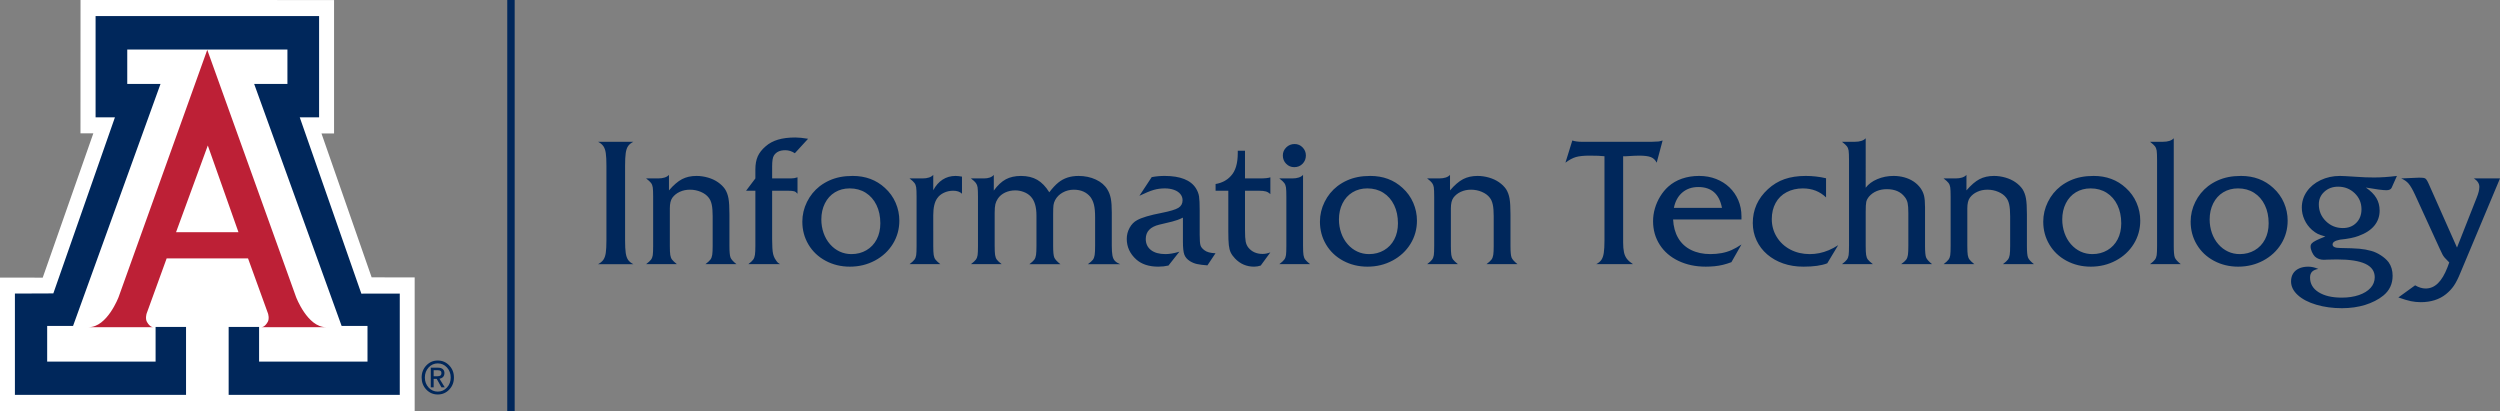
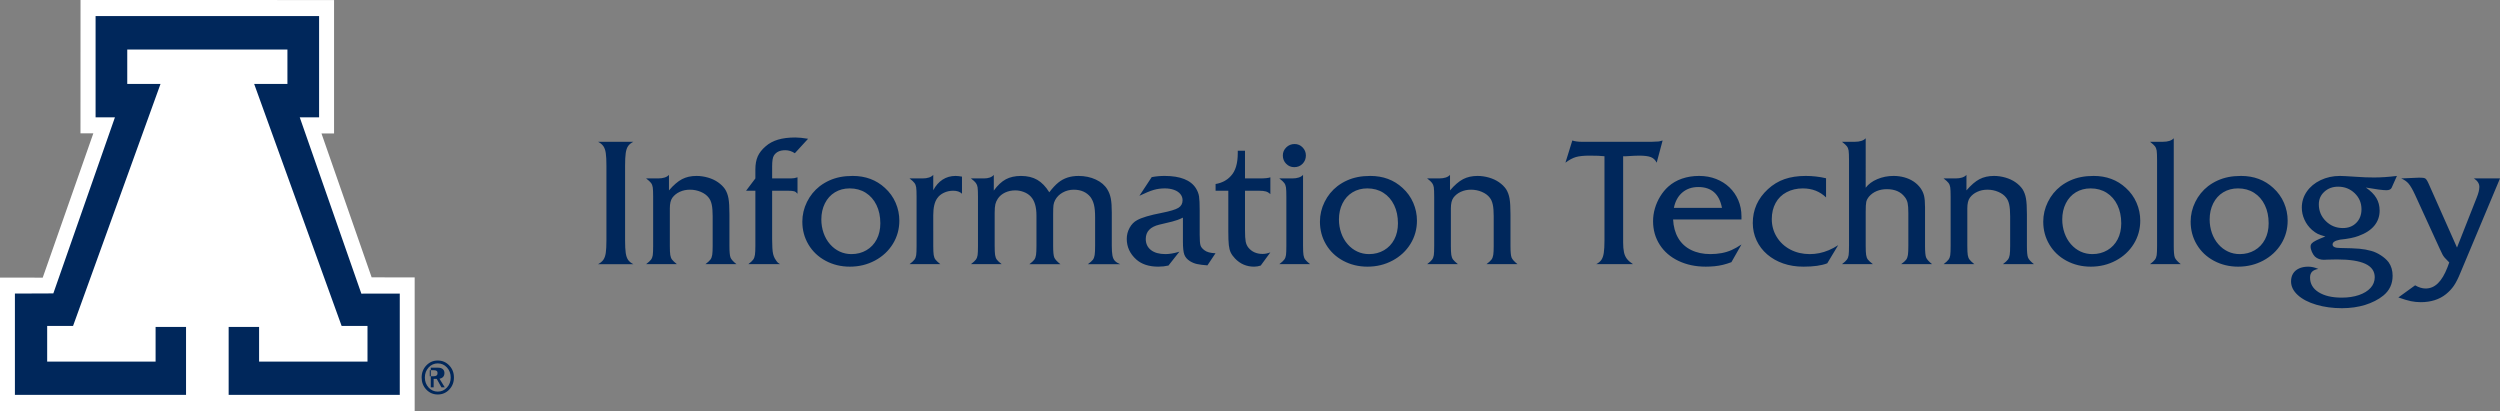
<svg xmlns="http://www.w3.org/2000/svg" alt="Go to the IT Website Homepage" class="header__logo-image" version="1.1" id="Layer_1" x="0px" y="0px" viewBox="0 0 425.822 70" style="enable-background:new 0 0 425.822 70;" xml:space="preserve">
  <rect x="0" y="0" width="425.822" height="70" fill="#808080" stroke="none" />
  <g>
    <g>
-       <path style="fill:#00275B;" d="M76.519,62.246c0.533,0.559,0.799,1.244,0.799,2.055c0,0.809-0.265,1.493-0.797,2.053    c-0.532,0.559-1.183,0.838-1.955,0.838c-0.771,0-1.42-0.279-1.953-0.838c-0.53-0.56-0.796-1.244-0.796-2.053    c0-0.811,0.267-1.496,0.798-2.055c0.533-0.56,1.183-0.839,1.951-0.839C75.336,61.407,75.986,61.686,76.519,62.246 M76.131,62.594    c-0.424-0.465-0.947-0.697-1.565-0.697c-0.617,0-1.137,0.232-1.562,0.697c-0.426,0.465-0.638,1.035-0.638,1.707    c0,0.673,0.212,1.243,0.638,1.706c0.425,0.464,0.945,0.695,1.562,0.695c0.616,0,1.137-0.231,1.564-0.695    c0.426-0.463,0.639-1.033,0.639-1.706C76.769,63.629,76.557,63.059,76.131,62.594 M73.374,62.628h0.247h1.001    c0.337,0,0.6,0.08,0.792,0.239c0.191,0.161,0.287,0.384,0.287,0.668c0,0.307-0.096,0.552-0.288,0.727    c-0.143,0.131-0.327,0.213-0.552,0.246l0.896,1.464h-0.282H75.19l-0.807-1.445l-0.52,0.003v1.442h-0.244h-0.245V62.628z     M73.863,64.084h0.663c0.231,0,0.399-0.044,0.506-0.132c0.107-0.088,0.159-0.227,0.159-0.416c0-0.166-0.052-0.287-0.159-0.365    c-0.107-0.078-0.275-0.117-0.506-0.117h-0.663V64.084z" />
+       <path style="fill:#00275B;" d="M76.519,62.246c0.533,0.559,0.799,1.244,0.799,2.055c0,0.809-0.265,1.493-0.797,2.053    c-0.532,0.559-1.183,0.838-1.955,0.838c-0.771,0-1.42-0.279-1.953-0.838c-0.53-0.56-0.796-1.244-0.796-2.053    c0-0.811,0.267-1.496,0.798-2.055c0.533-0.56,1.183-0.839,1.951-0.839C75.336,61.407,75.986,61.686,76.519,62.246 M76.131,62.594    c-0.424-0.465-0.947-0.697-1.565-0.697c-0.617,0-1.137,0.232-1.562,0.697c-0.426,0.465-0.638,1.035-0.638,1.707    c0,0.673,0.212,1.243,0.638,1.706c0.425,0.464,0.945,0.695,1.562,0.695c0.616,0,1.137-0.231,1.564-0.695    c0.426-0.463,0.639-1.033,0.639-1.706C76.769,63.629,76.557,63.059,76.131,62.594 M73.374,62.628h0.247h1.001    c0.337,0,0.6,0.08,0.792,0.239c0.191,0.161,0.287,0.384,0.287,0.668c0,0.307-0.096,0.552-0.288,0.727    c-0.143,0.131-0.327,0.213-0.552,0.246l0.896,1.464h-0.282H75.19l-0.807-1.445l-0.52,0.003v1.442h-0.244h-0.245V62.628z     M73.863,64.084c0.231,0,0.399-0.044,0.506-0.132c0.107-0.088,0.159-0.227,0.159-0.416c0-0.166-0.052-0.287-0.159-0.365    c-0.107-0.078-0.275-0.117-0.506-0.117h-0.663V64.084z" />
    </g>
    <polygon style="fill:#FFFFFF;" points="13.717,0 13.708,22.714 15.899,22.709 7.277,47.291 0,47.281 0,70 70.63,70 70.63,47.251    63.302,47.24 54.755,22.728 56.9,22.738 56.9,0.007  " />
    <g>
-       <path style="fill:#BD2036;" d="M35.302,8.488L50.43,50.602c0,0,1.939,5.125,5.087,5.125H44.502c0,0,0.553,0.087,1.104-0.9    c0.316-0.563,0.05-1.408,0.05-1.408l-3.406-9.401h-6.948h-6.918l-3.412,9.401c0,0-0.26,0.845,0.055,1.408    c0.549,0.987,1.101,0.9,1.101,0.9H15.114c3.146,0,5.086-5.125,5.086-5.125L35.302,8.488z" />
-     </g>
+       </g>
    <polygon style="fill:#00275B;" points="35.316,8.435 48.957,8.435 48.957,14.292 43.29,14.292 58.19,55.52 62.596,55.52    62.596,61.586 44.13,61.586 44.13,55.685 38.946,55.685 38.946,67.256 68.093,67.256 68.093,50.003 61.548,50.015 51.056,19.985    54.351,19.985 54.351,2.742 35.316,2.742 16.281,2.742 16.281,19.985 19.577,19.985 9.084,49.977 2.539,50.003 2.539,67.256    31.688,67.256 31.688,55.685 26.502,55.685 26.502,61.586 8.035,61.586 8.035,55.52 12.442,55.52 27.342,14.292 21.675,14.292    21.675,8.435  " />
-     <polygon style="fill:#FFFFFF;" points="35.29,39.554 40.619,39.554 35.395,24.781 29.985,39.554  " />
-     <rect x="86.4" y="0" style="fill:#00275B;" width="1.264" height="70" />
    <g>
      <path style="fill:#00275B;" d="M413.664,31.284c-0.263-0.586-0.483-0.893-0.659-0.923c-0.137-0.068-0.454-0.102-0.952-0.102    l-3.062,0.132c0.528,0.225,0.95,0.522,1.267,0.893c0.318,0.372,0.686,1.011,1.106,1.919l4.19,9.156    c0.215,0.478,0.376,0.815,0.483,1.01c0.108,0.196,0.232,0.374,0.374,0.535c0.141,0.161,0.398,0.427,0.769,0.798l-0.308,0.835    c-0.468,1.211-1.008,2.114-1.618,2.71c-0.611,0.596-1.311,0.894-2.102,0.894c-0.567,0-1.163-0.181-1.788-0.542l-2.856,2.065    c0.889,0.313,1.604,0.525,2.146,0.637c0.542,0.113,1.106,0.169,1.692,0.169c0.84,0,1.623-0.115,2.351-0.344    c0.727-0.23,1.374-0.574,1.941-1.033c0.527-0.43,0.969-0.903,1.326-1.421c0.356-0.518,0.725-1.245,1.106-2.183l6.752-16.098    h-4.438c0.615,0.41,0.923,0.889,0.923,1.435c0,0.498-0.161,1.138-0.484,1.919l-3.325,8.423L413.664,31.284z M401.072,32.91    c0.771,0.743,1.157,1.651,1.157,2.725c0,0.947-0.293,1.719-0.879,2.314c-0.586,0.596-1.353,0.894-2.3,0.894    c-1.133,0-2.097-0.393-2.893-1.179c-0.796-0.786-1.194-1.741-1.194-2.864c0-0.859,0.315-1.575,0.945-2.146    c0.63-0.571,1.409-0.857,2.336-0.857C399.358,31.797,400.3,32.168,401.072,32.91 M404.353,30.23c-0.967,0-1.978-0.039-3.032-0.118    c-1.465-0.097-2.383-0.146-2.754-0.146c-1.201,0-2.303,0.239-3.304,0.718c-1.001,0.478-1.784,1.128-2.351,1.948    c-0.566,0.82-0.849,1.734-0.849,2.739c0,0.703,0.151,1.387,0.454,2.051c0.302,0.664,0.727,1.24,1.274,1.729    c0.361,0.312,0.689,0.539,0.982,0.681c0.293,0.141,0.727,0.29,1.303,0.446c-0.703,0.274-1.233,0.501-1.589,0.682    c-0.356,0.18-0.6,0.346-0.732,0.498c-0.132,0.151-0.198,0.329-0.198,0.534c0,0.264,0.073,0.564,0.22,0.901    c0.146,0.337,0.322,0.608,0.527,0.813c0.41,0.362,0.913,0.542,1.509,0.542c0.293,0,0.532-0.009,0.718-0.029    c0.38-0.02,0.888-0.029,1.523-0.029c2.158,0,3.769,0.249,4.834,0.747c1.064,0.498,1.597,1.259,1.597,2.285    c0,0.683-0.235,1.286-0.703,1.809c-0.469,0.522-1.131,0.93-1.985,1.223c-0.855,0.293-1.829,0.44-2.923,0.44    c-1.65,0-2.964-0.306-3.94-0.916c-0.977-0.61-1.465-1.443-1.465-2.498c0-0.439,0.115-0.774,0.344-1.003    c0.23-0.23,0.584-0.388,1.062-0.476c-0.595-0.254-1.167-0.381-1.714-0.381c-0.605,0-1.13,0.103-1.574,0.308    c-0.445,0.205-0.782,0.495-1.011,0.871c-0.23,0.376-0.344,0.823-0.344,1.341c0,0.849,0.383,1.623,1.15,2.321    c0.766,0.698,1.816,1.246,3.149,1.641c1.333,0.396,2.791,0.593,4.373,0.593c0.712,0,1.406-0.049,2.08-0.146    c0.674-0.098,1.301-0.237,1.882-0.418c0.581-0.181,1.135-0.405,1.663-0.674c0.527-0.268,1.001-0.573,1.421-0.915    c1.054-0.86,1.582-1.983,1.582-3.369c0-0.908-0.23-1.68-0.689-2.315c-0.322-0.419-0.757-0.808-1.304-1.164    c-0.547-0.357-1.089-0.608-1.626-0.755c-0.644-0.185-1.325-0.309-2.043-0.373c-0.718-0.064-1.8-0.105-3.245-0.125    c-0.879,0-1.318-0.2-1.318-0.6c0-0.195,0.1-0.359,0.3-0.491c0.2-0.132,0.52-0.242,0.96-0.33c1.367-0.136,2.417-0.346,3.149-0.629    c1.191-0.43,2.09-1.011,2.695-1.744c0.606-0.732,0.909-1.591,0.909-2.578c0-0.8-0.186-1.513-0.557-2.138s-0.967-1.221-1.787-1.787    c1.728,0.302,2.89,0.454,3.486,0.454c0.459,0,0.757-0.132,0.894-0.396l0.908-2.036C406.848,30.142,405.544,30.23,404.353,30.23     M383.933,32.837c0.786,0.498,1.397,1.196,1.831,2.095c0.435,0.898,0.652,1.933,0.652,3.105c0,1.035-0.207,1.949-0.622,2.74    c-0.416,0.791-0.999,1.406-1.751,1.845c-0.752,0.44-1.602,0.659-2.549,0.659c-0.713,0-1.379-0.144-1.999-0.432    c-0.62-0.288-1.17-0.705-1.648-1.252c-0.479-0.547-0.845-1.187-1.099-1.919c-0.254-0.733-0.381-1.499-0.381-2.3    c0-1.015,0.203-1.928,0.608-2.739c0.405-0.811,0.974-1.438,1.707-1.883c0.732-0.444,1.572-0.666,2.519-0.666    C382.236,32.09,383.147,32.339,383.933,32.837 M379.575,30.156c-0.644,0.127-1.255,0.32-1.831,0.579    c-0.576,0.259-1.123,0.584-1.64,0.974c-0.928,0.723-1.656,1.619-2.183,2.688c-0.527,1.069-0.791,2.19-0.791,3.362    c0,1.426,0.349,2.725,1.047,3.896c0.698,1.172,1.67,2.093,2.915,2.762c1.246,0.668,2.625,1.003,4.139,1.003    c1.552,0,2.976-0.347,4.27-1.04c1.293-0.693,2.309-1.638,3.047-2.834c0.737-1.197,1.105-2.517,1.105-3.963    c0-1.055-0.21-2.068-0.629-3.039c-0.42-0.972-1.031-1.819-1.831-2.542c-1.475-1.357-3.301-2.036-5.479-2.036    C380.933,29.966,380.22,30.03,379.575,30.156 M370.435,43.86c-0.122-0.317-0.183-0.979-0.183-1.985V23.55    c-0.371,0.401-0.991,0.601-1.861,0.601h-2.182c0.41,0.312,0.691,0.569,0.842,0.769s0.249,0.446,0.293,0.739    s0.066,0.83,0.066,1.612v14.604c0,0.762-0.022,1.292-0.066,1.59c-0.044,0.298-0.142,0.549-0.293,0.754s-0.432,0.464-0.842,0.776    h5.244C370.896,44.556,370.557,44.177,370.435,43.86 M358.826,32.837c0.786,0.498,1.396,1.196,1.831,2.095    c0.434,0.898,0.652,1.933,0.652,3.105c0,1.035-0.208,1.949-0.623,2.74c-0.415,0.791-0.998,1.406-1.75,1.845    c-0.752,0.44-1.602,0.659-2.549,0.659c-0.713,0-1.38-0.144-2-0.432c-0.62-0.288-1.169-0.705-1.648-1.252    c-0.478-0.547-0.844-1.187-1.098-1.919c-0.254-0.733-0.381-1.499-0.381-2.3c0-1.015,0.203-1.928,0.608-2.739    c0.405-0.811,0.974-1.438,1.706-1.883c0.733-0.444,1.573-0.666,2.52-0.666C357.129,32.09,358.04,32.339,358.826,32.837     M354.468,30.156c-0.645,0.127-1.255,0.32-1.831,0.579c-0.576,0.259-1.123,0.584-1.641,0.974    c-0.928,0.723-1.655,1.619-2.182,2.688c-0.528,1.069-0.791,2.19-0.791,3.362c0,1.426,0.349,2.725,1.047,3.896    c0.698,1.172,1.67,2.093,2.915,2.762c1.245,0.668,2.624,1.003,4.138,1.003c1.553,0,2.976-0.347,4.27-1.04s2.31-1.638,3.047-2.834    c0.737-1.197,1.106-2.517,1.106-3.963c0-1.055-0.21-2.068-0.63-3.039c-0.42-0.972-1.03-1.819-1.831-2.542    c-1.475-1.357-3.301-2.036-5.478-2.036C355.825,29.966,355.113,30.03,354.468,30.156 M333.084,30.391h-2.036    c0.41,0.312,0.691,0.571,0.842,0.776c0.152,0.205,0.249,0.454,0.293,0.747s0.066,0.826,0.066,1.597v8.364    c0,0.762-0.022,1.292-0.066,1.59c-0.044,0.298-0.141,0.549-0.293,0.754c-0.151,0.205-0.432,0.464-0.842,0.776h5.244    c-0.4-0.322-0.676-0.583-0.827-0.783c-0.152-0.2-0.252-0.462-0.301-0.784c-0.049-0.322-0.073-0.84-0.073-1.553v-6.387    c0-0.8,0.141-1.401,0.425-1.801c0.312-0.43,0.732-0.767,1.26-1.011c0.527-0.244,1.108-0.366,1.743-0.366    c0.654,0,1.272,0.124,1.853,0.373c0.581,0.249,1.023,0.574,1.325,0.974c0.244,0.293,0.42,0.687,0.528,1.18    c0.107,0.493,0.161,1.159,0.161,1.999v5.039c0,0.684-0.025,1.192-0.073,1.524c-0.049,0.332-0.152,0.603-0.308,0.813    c-0.156,0.21-0.439,0.471-0.85,0.783h5.289c-0.557-0.439-0.897-0.818-1.018-1.135c-0.123-0.317-0.184-0.979-0.184-1.985v-5.376    c0-1.201-0.053-2.102-0.161-2.702c-0.107-0.601-0.303-1.126-0.586-1.575c-0.302-0.44-0.703-0.833-1.201-1.179    c-0.498-0.347-1.072-0.613-1.721-0.799c-0.65-0.185-1.296-0.278-1.941-0.278c-0.937,0-1.758,0.183-2.461,0.549    c-0.703,0.366-1.445,1.004-2.226,1.912V29.79C334.573,30.191,333.953,30.391,333.084,30.391 M315.921,24.151h-2.182    c0.41,0.312,0.691,0.569,0.842,0.769s0.249,0.446,0.293,0.739s0.066,0.83,0.066,1.612v14.604c0,0.762-0.022,1.292-0.066,1.59    c-0.044,0.298-0.142,0.549-0.293,0.754s-0.432,0.464-0.842,0.776h5.273c-0.43-0.332-0.717-0.595-0.864-0.791    c-0.146-0.195-0.244-0.459-0.293-0.791c-0.049-0.332-0.073-0.844-0.073-1.538v-5.786c0-0.84,0.031-1.406,0.095-1.699    c0.063-0.293,0.222-0.596,0.476-0.908c0.352-0.411,0.789-0.723,1.311-0.938s1.096-0.322,1.721-0.322    c1.367,0,2.388,0.449,3.062,1.347c0.234,0.293,0.393,0.628,0.476,1.004c0.083,0.376,0.124,0.94,0.124,1.692v5.61    c0,0.694-0.024,1.209-0.073,1.546c-0.049,0.336-0.149,0.607-0.3,0.813c-0.152,0.205-0.437,0.459-0.857,0.761h5.273    c-0.556-0.449-0.896-0.832-1.018-1.15c-0.122-0.317-0.183-0.974-0.183-1.97v-6.577c0-0.85-0.056-1.504-0.168-1.963    c-0.113-0.459-0.315-0.893-0.608-1.304c-0.322-0.439-0.716-0.813-1.179-1.12c-0.464-0.308-0.987-0.542-1.568-0.703    c-0.581-0.161-1.194-0.242-1.838-0.242c-0.987,0-1.907,0.181-2.761,0.542c-0.855,0.361-1.516,0.85-1.985,1.465V23.55    C317.411,23.951,316.791,24.151,315.921,24.151 M307.572,29.966c-1.367,0-2.571,0.181-3.611,0.542s-1.985,0.933-2.834,1.714    c-1.719,1.582-2.578,3.501-2.578,5.757c0,1.054,0.214,2.043,0.644,2.966c0.43,0.923,1.035,1.719,1.816,2.388    c0.782,0.669,1.692,1.184,2.732,1.545s2.19,0.542,3.45,0.542c1.719,0,3.066-0.19,4.043-0.571l1.86-3.091    c-0.527,0.342-1.062,0.628-1.604,0.857s-1.081,0.398-1.618,0.505c-0.537,0.108-1.075,0.161-1.612,0.161    c-1.22,0-2.321-0.256-3.303-0.769c-0.981-0.512-1.755-1.228-2.322-2.146c-0.566-0.917-0.849-1.933-0.849-3.047    c0-1.035,0.217-1.95,0.652-2.746c0.434-0.796,1.059-1.409,1.875-1.838c0.815-0.43,1.736-0.645,2.761-0.645    c1.582,0,2.9,0.513,3.955,1.538v-3.267C309.896,30.098,308.744,29.966,307.572,29.966 M286.56,32.778    c0.732-0.615,1.635-0.922,2.71-0.922c2.236,0,3.579,1.181,4.028,3.545h-8.188C285.344,34.268,285.827,33.394,286.56,32.778     M296.623,36.865c0-0.996-0.181-1.916-0.542-2.761c-0.361-0.844-0.864-1.575-1.509-2.19c-0.644-0.615-1.406-1.093-2.285-1.435    c-0.879-0.342-1.836-0.513-2.871-0.513c-1.055,0-2.029,0.154-2.922,0.461c-0.894,0.308-1.677,0.765-2.351,1.37    c-0.518,0.469-0.972,1.023-1.363,1.663c-0.39,0.639-0.691,1.318-0.9,2.036c-0.211,0.718-0.315,1.443-0.315,2.175    c0,1.494,0.378,2.832,1.135,4.014c0.757,1.181,1.821,2.099,3.193,2.754c1.372,0.654,2.918,0.981,4.636,0.981    c0.508,0,1.014-0.024,1.517-0.073c0.502-0.049,0.981-0.13,1.435-0.242s0.93-0.261,1.428-0.447l1.714-3.017    c-0.576,0.39-1.133,0.705-1.67,0.945c-0.537,0.239-1.111,0.415-1.721,0.527c-0.61,0.112-1.248,0.168-1.912,0.168    c-1.24,0-2.334-0.234-3.281-0.703c-0.947-0.468-1.68-1.147-2.197-2.036c-0.518-0.888-0.806-1.943-0.864-3.164h11.645V36.865z     M282.561,24.092c0.058,0-0.352,0.02-1.231,0.059h-11.909c-0.635,0-1.172-0.074-1.611-0.22l-1.172,3.779    c0.634-0.478,1.228-0.798,1.78-0.959c0.551-0.161,1.325-0.242,2.321-0.242c1.114,0,1.963,0.034,2.549,0.102v14.341    c0,0.909-0.039,1.617-0.117,2.124c-0.078,0.508-0.215,0.904-0.41,1.187c-0.196,0.283-0.489,0.527-0.879,0.732h6.269    c-0.439-0.283-0.781-0.578-1.025-0.886c-0.244-0.308-0.415-0.686-0.513-1.135c-0.097-0.449-0.146-1.016-0.146-1.699V26.611h0.513    c1.025-0.068,1.767-0.102,2.226-0.102c0.899,0,1.562,0.086,1.992,0.256c0.43,0.171,0.757,0.486,0.982,0.945l1.011-3.779    C283.073,23.97,282.863,24.024,282.561,24.092 M245.119,30.391h-2.036c0.41,0.312,0.69,0.571,0.842,0.776    c0.151,0.205,0.249,0.454,0.293,0.747c0.044,0.293,0.066,0.826,0.066,1.597v8.364c0,0.762-0.022,1.292-0.066,1.59    c-0.044,0.298-0.142,0.549-0.293,0.754c-0.152,0.205-0.432,0.464-0.842,0.776h5.244c-0.401-0.322-0.677-0.583-0.828-0.783    c-0.151-0.2-0.252-0.462-0.3-0.784c-0.049-0.322-0.074-0.84-0.074-1.553v-6.387c0-0.8,0.142-1.401,0.425-1.801    c0.313-0.43,0.733-0.767,1.26-1.011c0.527-0.244,1.108-0.366,1.743-0.366c0.654,0,1.272,0.124,1.853,0.373    c0.581,0.249,1.023,0.574,1.326,0.974c0.244,0.293,0.42,0.687,0.527,1.18c0.108,0.493,0.161,1.159,0.161,1.999v5.039    c0,0.684-0.024,1.192-0.073,1.524c-0.049,0.332-0.151,0.603-0.307,0.813c-0.157,0.21-0.44,0.471-0.85,0.783h5.288    c-0.557-0.439-0.896-0.818-1.018-1.135c-0.122-0.317-0.183-0.979-0.183-1.985v-5.376c0-1.201-0.054-2.102-0.161-2.702    c-0.108-0.601-0.303-1.126-0.586-1.575c-0.303-0.44-0.703-0.833-1.201-1.179c-0.498-0.347-1.072-0.613-1.722-0.799    c-0.649-0.185-1.296-0.278-1.94-0.278c-0.938,0-1.758,0.183-2.461,0.549c-0.704,0.366-1.446,1.004-2.227,1.912V29.79    C246.608,30.191,245.988,30.391,245.119,30.391 M235.627,32.837c0.786,0.498,1.397,1.196,1.831,2.095    c0.435,0.898,0.652,1.933,0.652,3.105c0,1.035-0.207,1.949-0.622,2.74c-0.415,0.791-0.999,1.406-1.751,1.845    c-0.752,0.44-1.601,0.659-2.549,0.659c-0.713,0-1.379-0.144-1.999-0.432c-0.62-0.288-1.17-0.705-1.648-1.252    c-0.479-0.547-0.845-1.187-1.099-1.919c-0.254-0.733-0.381-1.499-0.381-2.3c0-1.015,0.203-1.928,0.608-2.739    c0.405-0.811,0.974-1.438,1.707-1.883c0.732-0.444,1.572-0.666,2.519-0.666C233.93,32.09,234.841,32.339,235.627,32.837     M231.269,30.156c-0.644,0.127-1.255,0.32-1.831,0.579c-0.576,0.259-1.123,0.584-1.64,0.974c-0.928,0.723-1.655,1.619-2.183,2.688    c-0.527,1.069-0.791,2.19-0.791,3.362c0,1.426,0.349,2.725,1.048,3.896c0.698,1.172,1.669,2.093,2.915,2.762    c1.245,0.668,2.624,1.003,4.138,1.003c1.552,0,2.976-0.347,4.27-1.04c1.294-0.693,2.309-1.638,3.047-2.834    c0.737-1.197,1.106-2.517,1.106-3.963c0-1.055-0.211-2.068-0.63-3.039c-0.42-0.972-1.031-1.819-1.831-2.542    c-1.475-1.357-3.301-2.036-5.479-2.036C232.627,29.966,231.914,30.03,231.269,30.156 M219.089,25.103    c-0.39,0.381-0.585,0.84-0.585,1.377c0,0.556,0.187,1.028,0.564,1.413c0.375,0.386,0.837,0.579,1.384,0.579    c0.566,0,1.037-0.193,1.413-0.579c0.376-0.385,0.564-0.857,0.564-1.413c0-0.528-0.185-0.984-0.556-1.37    c-0.372-0.386-0.826-0.579-1.363-0.579C219.954,24.531,219.48,24.722,219.089,25.103 M220.1,30.391h-2.197    c0.41,0.312,0.691,0.571,0.842,0.776c0.152,0.205,0.249,0.454,0.293,0.747c0.044,0.293,0.066,0.826,0.066,1.597v8.364    c0,0.762-0.022,1.292-0.066,1.59c-0.044,0.298-0.141,0.549-0.293,0.754c-0.151,0.205-0.432,0.464-0.842,0.776h5.244    c-0.4-0.322-0.676-0.583-0.828-0.783c-0.151-0.2-0.251-0.462-0.3-0.784s-0.073-0.84-0.073-1.553V29.79    C221.575,30.191,220.959,30.391,220.1,30.391 M214.402,32.486c0.537,0,0.943,0.041,1.216,0.124s0.528,0.232,0.762,0.447V30.2    c-0.303,0.127-0.923,0.191-1.86,0.191h-2.461v-4.717h-1.231v0.395c0,1.778-0.391,3.077-1.172,3.897    c-0.654,0.732-1.523,1.192-2.607,1.377v1.143h2.168v6.987c0,1.016,0.029,1.777,0.088,2.285c0.058,0.508,0.166,0.925,0.322,1.252    c0.156,0.328,0.4,0.667,0.732,1.018c0.889,0.928,1.968,1.392,3.238,1.392c0.4,0,0.781-0.064,1.142-0.19l1.641-2.242    c-0.469,0.176-0.908,0.264-1.318,0.264c-1.036,0-1.846-0.361-2.432-1.084c-0.225-0.283-0.376-0.625-0.454-1.025    c-0.078-0.401-0.117-1.045-0.117-1.934v-6.723H214.402z M201.726,43.369c0.161,0.44,0.481,0.811,0.96,1.114    c0.381,0.234,0.781,0.398,1.201,0.49c0.42,0.093,1.011,0.169,1.772,0.227l1.377-2.065c-0.869-0.029-1.499-0.2-1.889-0.513    c-0.362-0.263-0.586-0.549-0.674-0.857c-0.088-0.307-0.132-0.91-0.132-1.809v-4.087c0-1.162-0.037-1.97-0.11-2.424    c-0.073-0.454-0.247-0.906-0.52-1.355c-0.889-1.416-2.671-2.124-5.346-2.124c-0.762,0-1.495,0.068-2.198,0.205l-2.094,3.179    c1.035-0.498,1.85-0.833,2.446-1.004c0.595-0.17,1.22-0.256,1.875-0.256c0.586,0,1.111,0.083,1.575,0.249    c0.463,0.166,0.822,0.403,1.076,0.71c0.254,0.308,0.381,0.662,0.381,1.062c0,0.567-0.237,0.997-0.71,1.29    c-0.474,0.293-1.429,0.581-2.864,0.864c-1.983,0.381-3.369,0.791-4.16,1.23c-0.538,0.284-0.967,0.721-1.289,1.311    c-0.323,0.591-0.484,1.214-0.484,1.868c0,1.377,0.537,2.549,1.612,3.516c0.917,0.82,2.167,1.23,3.75,1.23    c0.615,0,1.196-0.064,1.743-0.19l1.86-2.359c-0.899,0.274-1.69,0.41-2.373,0.41c-1.055,0-1.878-0.229-2.468-0.688    c-0.591-0.459-0.887-1.089-0.887-1.89c0-1.25,0.762-2.06,2.286-2.431c1.142-0.264,1.877-0.44,2.204-0.528    c0.327-0.088,0.625-0.178,0.894-0.271c0.268-0.092,0.583-0.227,0.945-0.403v4.087C201.485,42.193,201.565,42.93,201.726,43.369     M167.574,30.391h-2.197c0.41,0.312,0.691,0.571,0.842,0.776c0.151,0.205,0.249,0.454,0.293,0.747s0.066,0.826,0.066,1.597v8.364    c0,0.762-0.022,1.292-0.066,1.59c-0.044,0.298-0.142,0.549-0.293,0.754s-0.432,0.464-0.842,0.776h5.244    c-0.391-0.293-0.664-0.544-0.82-0.754c-0.157-0.21-0.259-0.478-0.308-0.806c-0.049-0.327-0.073-0.847-0.073-1.56v-5.61    c0-0.645,0.039-1.135,0.117-1.472c0.078-0.337,0.22-0.657,0.425-0.96c0.302-0.449,0.718-0.796,1.245-1.04    c0.527-0.244,1.103-0.366,1.728-0.366c0.489,0,0.975,0.093,1.458,0.278c0.483,0.186,0.876,0.445,1.179,0.777    c0.645,0.673,0.967,1.753,0.967,3.237v5.156c0,0.694-0.025,1.209-0.073,1.546c-0.049,0.336-0.147,0.605-0.293,0.805    c-0.147,0.2-0.425,0.457-0.835,0.769h5.273c-0.566-0.449-0.913-0.83-1.04-1.142c-0.127-0.313-0.19-0.972-0.19-1.978V36.47    c0-0.733,0.019-1.243,0.058-1.531c0.039-0.288,0.132-0.573,0.279-0.857c0.293-0.547,0.727-0.979,1.303-1.296    c0.576-0.317,1.202-0.476,1.875-0.476c1.211,0,2.154,0.41,2.828,1.23c0.283,0.381,0.488,0.83,0.615,1.348    c0.127,0.518,0.19,1.216,0.19,2.095v4.892c0,0.694-0.024,1.209-0.073,1.546c-0.049,0.336-0.149,0.607-0.3,0.813    c-0.152,0.205-0.438,0.459-0.857,0.761h5.493c-0.401-0.166-0.701-0.356-0.901-0.571c-0.2-0.215-0.337-0.518-0.41-0.908    c-0.073-0.391-0.11-0.938-0.11-1.641v-5.669c0-1.015-0.056-1.814-0.168-2.395c-0.113-0.581-0.306-1.091-0.579-1.531    c-0.42-0.712-1.072-1.276-1.956-1.691s-1.872-0.623-2.966-0.623c-0.684,0-1.311,0.093-1.882,0.278    c-0.572,0.186-1.097,0.474-1.575,0.865c-0.479,0.39-0.986,0.937-1.523,1.64c-0.596-0.967-1.275-1.672-2.037-2.117    c-0.761-0.444-1.689-0.666-2.783-0.666c-1.006,0-1.865,0.19-2.578,0.571c-0.713,0.381-1.397,1.021-2.051,1.919V29.79    C168.931,30.191,168.365,30.391,167.574,30.391 M159.335,44.212c-0.152-0.2-0.252-0.462-0.301-0.784s-0.073-0.84-0.073-1.553    V36.66c0-1.298,0.225-2.26,0.674-2.885c0.273-0.401,0.654-0.716,1.143-0.945c0.488-0.23,1.015-0.344,1.582-0.344    c0.644,0,1.142,0.17,1.494,0.512v-2.915c-0.44-0.078-0.806-0.117-1.099-0.117c-0.82,0-1.553,0.208-2.197,0.623    c-0.645,0.415-1.177,1.018-1.597,1.809V29.79c-0.371,0.401-0.986,0.601-1.846,0.601h-2.197c0.41,0.312,0.691,0.571,0.842,0.776    c0.152,0.205,0.249,0.454,0.293,0.747s0.066,0.826,0.066,1.597v8.364c0,0.762-0.022,1.292-0.066,1.59    c-0.044,0.298-0.141,0.549-0.293,0.754c-0.151,0.205-0.432,0.464-0.842,0.776h5.244C159.762,44.673,159.486,44.412,159.335,44.212     M147.463,32.837c0.786,0.498,1.396,1.196,1.831,2.095c0.435,0.898,0.652,1.933,0.652,3.105c0,1.035-0.208,1.949-0.623,2.74    c-0.415,0.791-0.998,1.406-1.75,1.845c-0.752,0.44-1.602,0.659-2.549,0.659c-0.713,0-1.379-0.144-1.999-0.432    c-0.621-0.288-1.17-0.705-1.648-1.252c-0.479-0.547-0.845-1.187-1.099-1.919c-0.254-0.733-0.381-1.499-0.381-2.3    c0-1.015,0.203-1.928,0.608-2.739c0.405-0.811,0.974-1.438,1.707-1.883c0.732-0.444,1.572-0.666,2.519-0.666    C145.766,32.09,146.677,32.339,147.463,32.837 M143.105,30.156c-0.644,0.127-1.255,0.32-1.831,0.579    c-0.576,0.259-1.123,0.584-1.641,0.974c-0.927,0.723-1.655,1.619-2.182,2.688c-0.528,1.069-0.791,2.19-0.791,3.362    c0,1.426,0.349,2.725,1.047,3.896c0.698,1.172,1.67,2.093,2.915,2.762c1.245,0.668,2.625,1.003,4.138,1.003    c1.553,0,2.976-0.347,4.27-1.04c1.294-0.693,2.31-1.638,3.047-2.834c0.738-1.197,1.106-2.517,1.106-3.963    c0-1.055-0.21-2.068-0.63-3.039c-0.42-0.972-1.03-1.819-1.831-2.542c-1.474-1.357-3.301-2.036-5.478-2.036    C144.462,29.966,143.75,30.03,143.105,30.156 M134.154,32.486c0.547,0,0.92,0.031,1.121,0.095c0.2,0.063,0.388,0.203,0.564,0.417    V30.2c-0.352,0.127-0.723,0.191-1.114,0.191h-3.208v-2.022c0-0.947,0.098-1.567,0.293-1.86c0.371-0.615,1.021-0.923,1.948-0.923    c0.567,0,1.109,0.171,1.626,0.513l2.256-2.461c-0.879-0.147-1.601-0.22-2.168-0.22c-1.142,0-2.126,0.122-2.951,0.366    c-0.826,0.245-1.531,0.625-2.117,1.143c-0.625,0.537-1.072,1.108-1.34,1.714c-0.269,0.605-0.403,1.343-0.403,2.212v1.538    l-1.582,2.095h1.582v9.389c0,0.684-0.025,1.194-0.073,1.531c-0.049,0.337-0.149,0.61-0.301,0.82    c-0.151,0.21-0.427,0.467-0.827,0.769h5.405c-0.225-0.136-0.381-0.254-0.469-0.351c-0.088-0.098-0.234-0.313-0.439-0.645    c-0.117-0.224-0.208-0.466-0.271-0.725c-0.064-0.259-0.108-0.617-0.132-1.077c-0.025-0.458-0.037-0.927-0.037-1.406v-8.305    H134.154z M112.085,30.391h-2.036c0.41,0.312,0.691,0.571,0.842,0.776c0.152,0.205,0.249,0.454,0.293,0.747    s0.066,0.826,0.066,1.597v8.364c0,0.762-0.022,1.292-0.066,1.59c-0.044,0.298-0.141,0.549-0.293,0.754    c-0.151,0.205-0.432,0.464-0.842,0.776h5.244c-0.4-0.322-0.676-0.583-0.828-0.783c-0.151-0.2-0.251-0.462-0.3-0.784    c-0.049-0.322-0.073-0.84-0.073-1.553v-6.387c0-0.8,0.141-1.401,0.425-1.801c0.312-0.43,0.732-0.767,1.26-1.011    c0.527-0.244,1.108-0.366,1.743-0.366c0.654,0,1.272,0.124,1.853,0.373c0.581,0.249,1.023,0.574,1.325,0.974    c0.244,0.293,0.42,0.687,0.528,1.18c0.107,0.493,0.161,1.159,0.161,1.999v5.039c0,0.684-0.025,1.192-0.073,1.524    c-0.049,0.332-0.152,0.603-0.308,0.813s-0.439,0.471-0.85,0.783h5.288c-0.556-0.439-0.896-0.818-1.018-1.135    c-0.122-0.317-0.183-0.979-0.183-1.985v-5.376c0-1.201-0.053-2.102-0.161-2.702c-0.107-0.601-0.303-1.126-0.586-1.575    c-0.303-0.44-0.703-0.833-1.201-1.179c-0.498-0.347-1.072-0.613-1.721-0.799c-0.65-0.185-1.297-0.278-1.941-0.278    c-0.938,0-1.758,0.183-2.461,0.549c-0.703,0.366-1.445,1.004-2.227,1.912V29.79C113.574,30.191,112.954,30.391,112.085,30.391     M103.181,43.069c-0.073,0.503-0.212,0.899-0.417,1.187c-0.206,0.288-0.504,0.534-0.894,0.739h6.006    c-0.401-0.205-0.698-0.449-0.894-0.732c-0.195-0.283-0.329-0.679-0.403-1.187c-0.073-0.507-0.109-1.215-0.109-2.124V28.194    c0-0.909,0.036-1.617,0.109-2.125c0.074-0.507,0.208-0.903,0.403-1.186c0.196-0.283,0.493-0.527,0.894-0.732h-6.006    c0.39,0.205,0.688,0.451,0.894,0.739c0.205,0.288,0.344,0.684,0.417,1.187c0.073,0.503,0.11,1.208,0.11,2.117v12.758    C103.291,41.861,103.254,42.566,103.181,43.069" />
    </g>
  </g>
</svg>